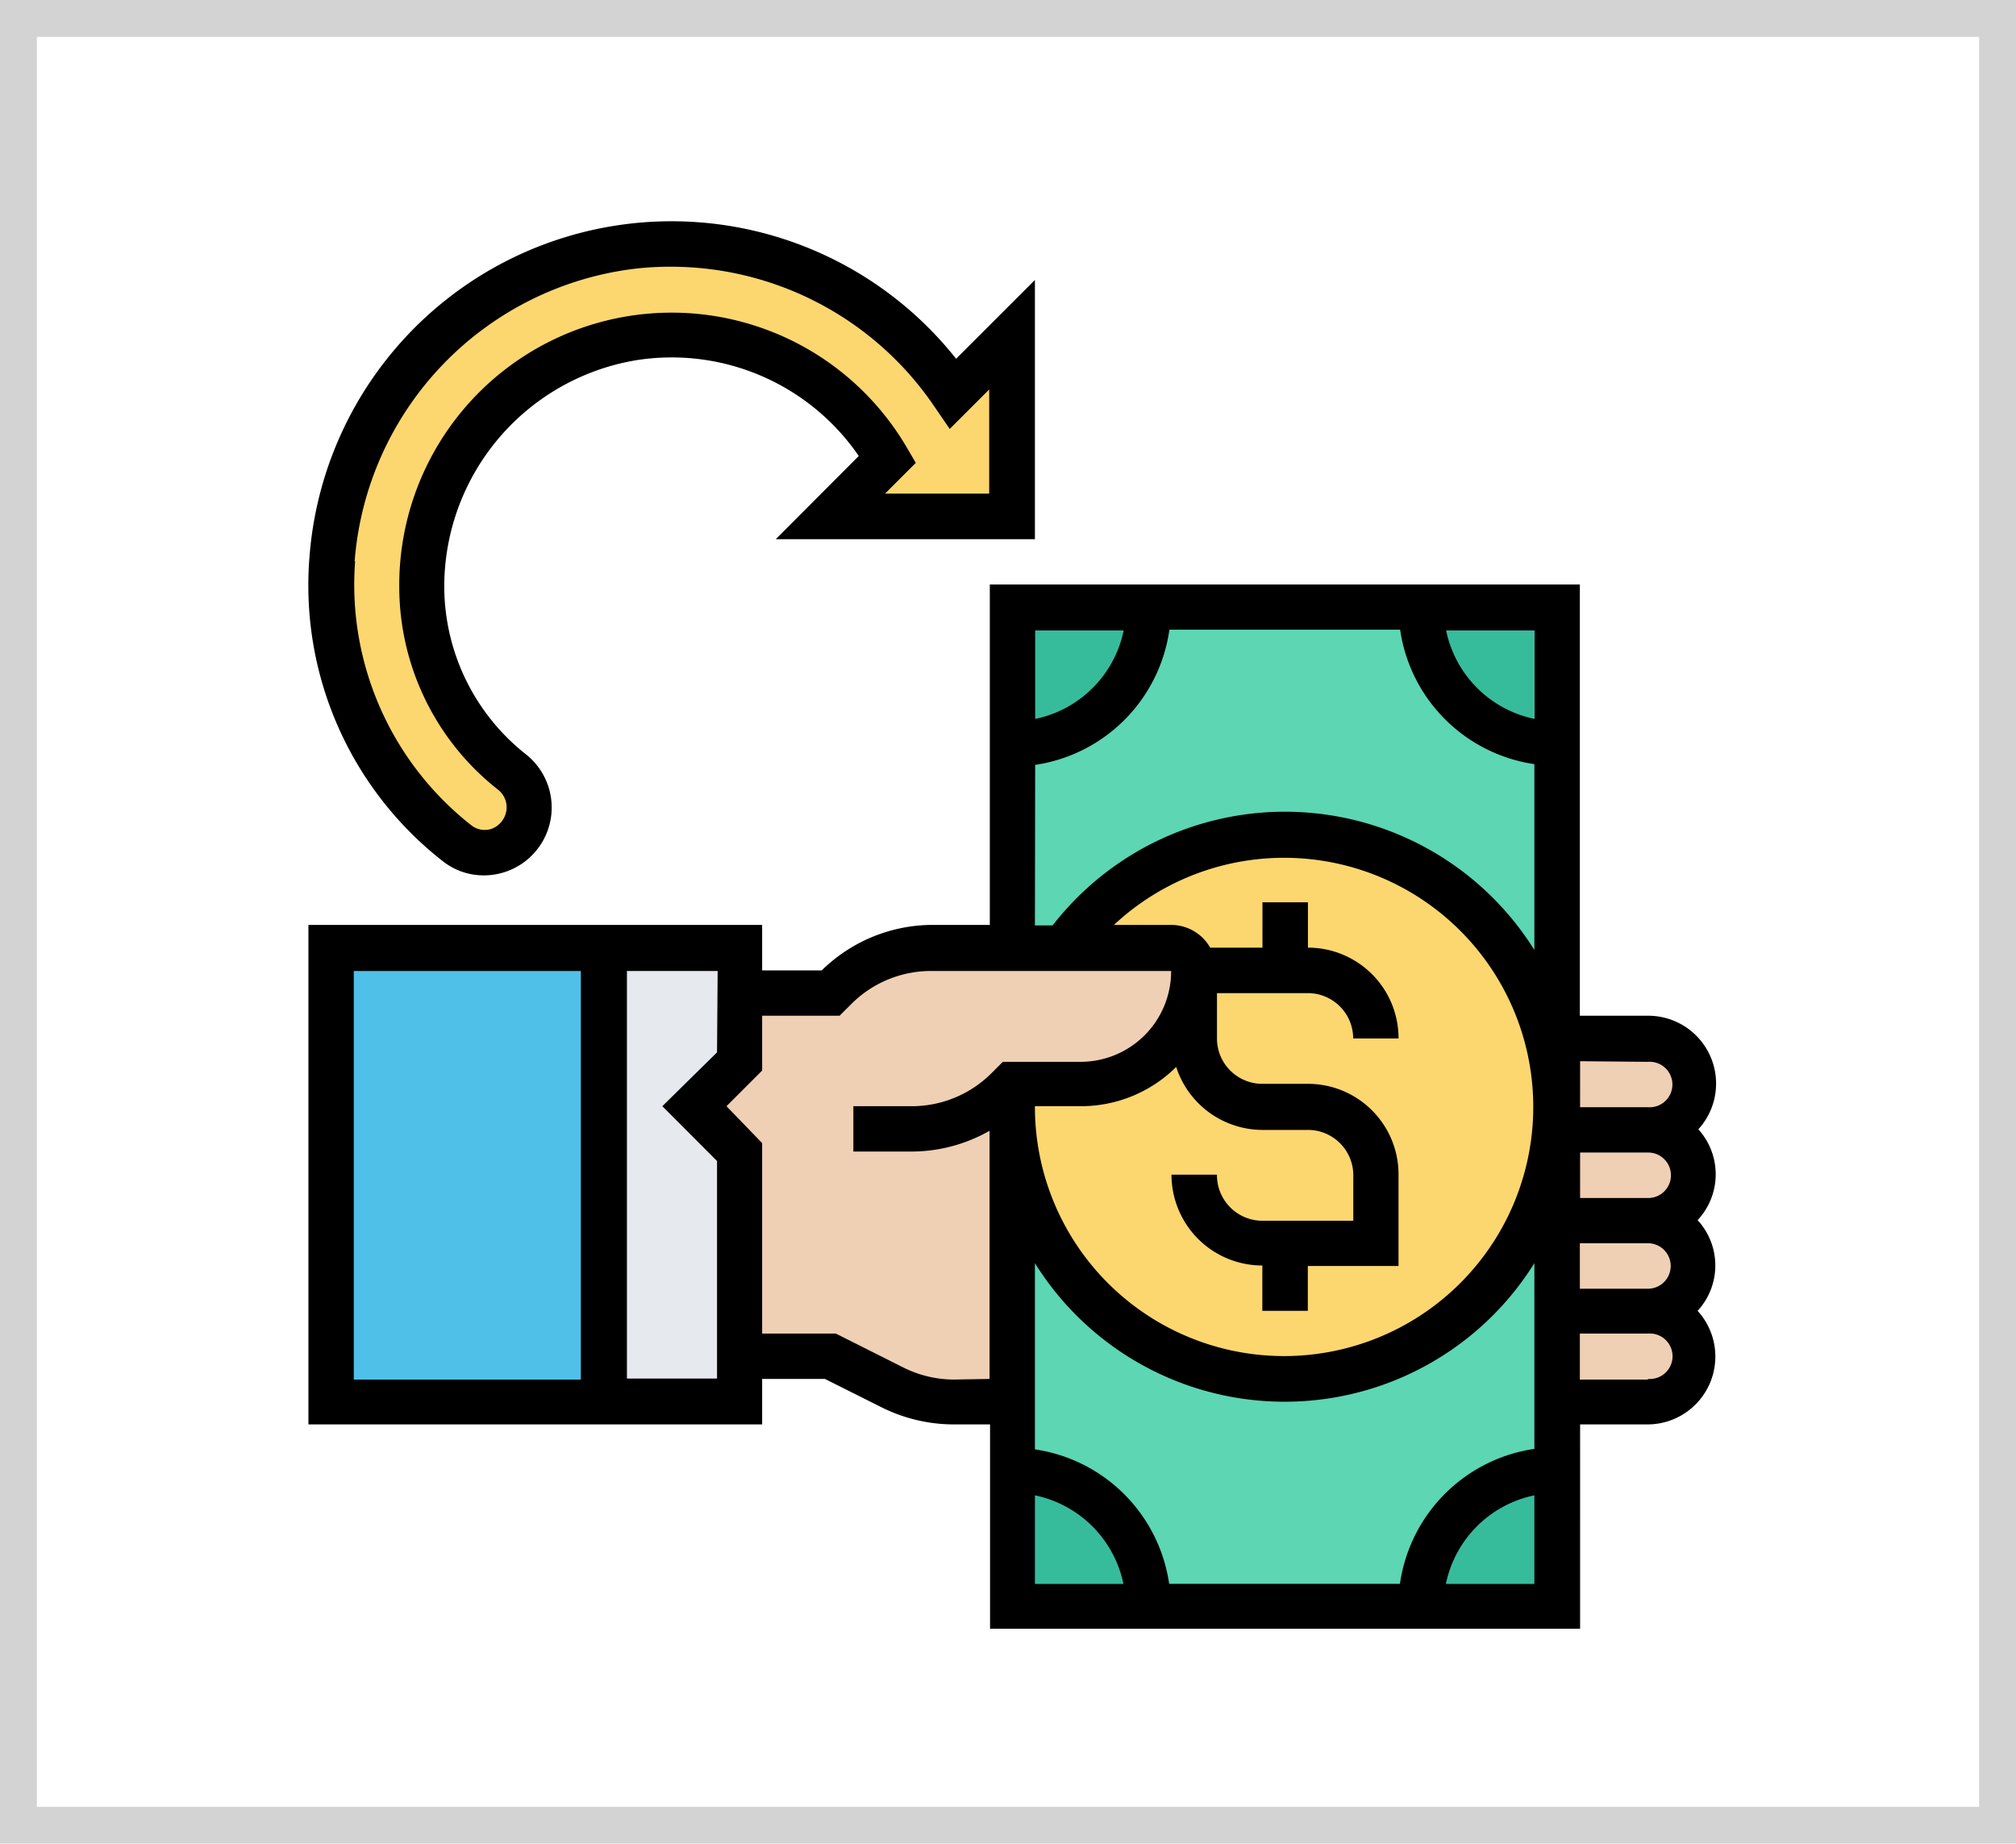
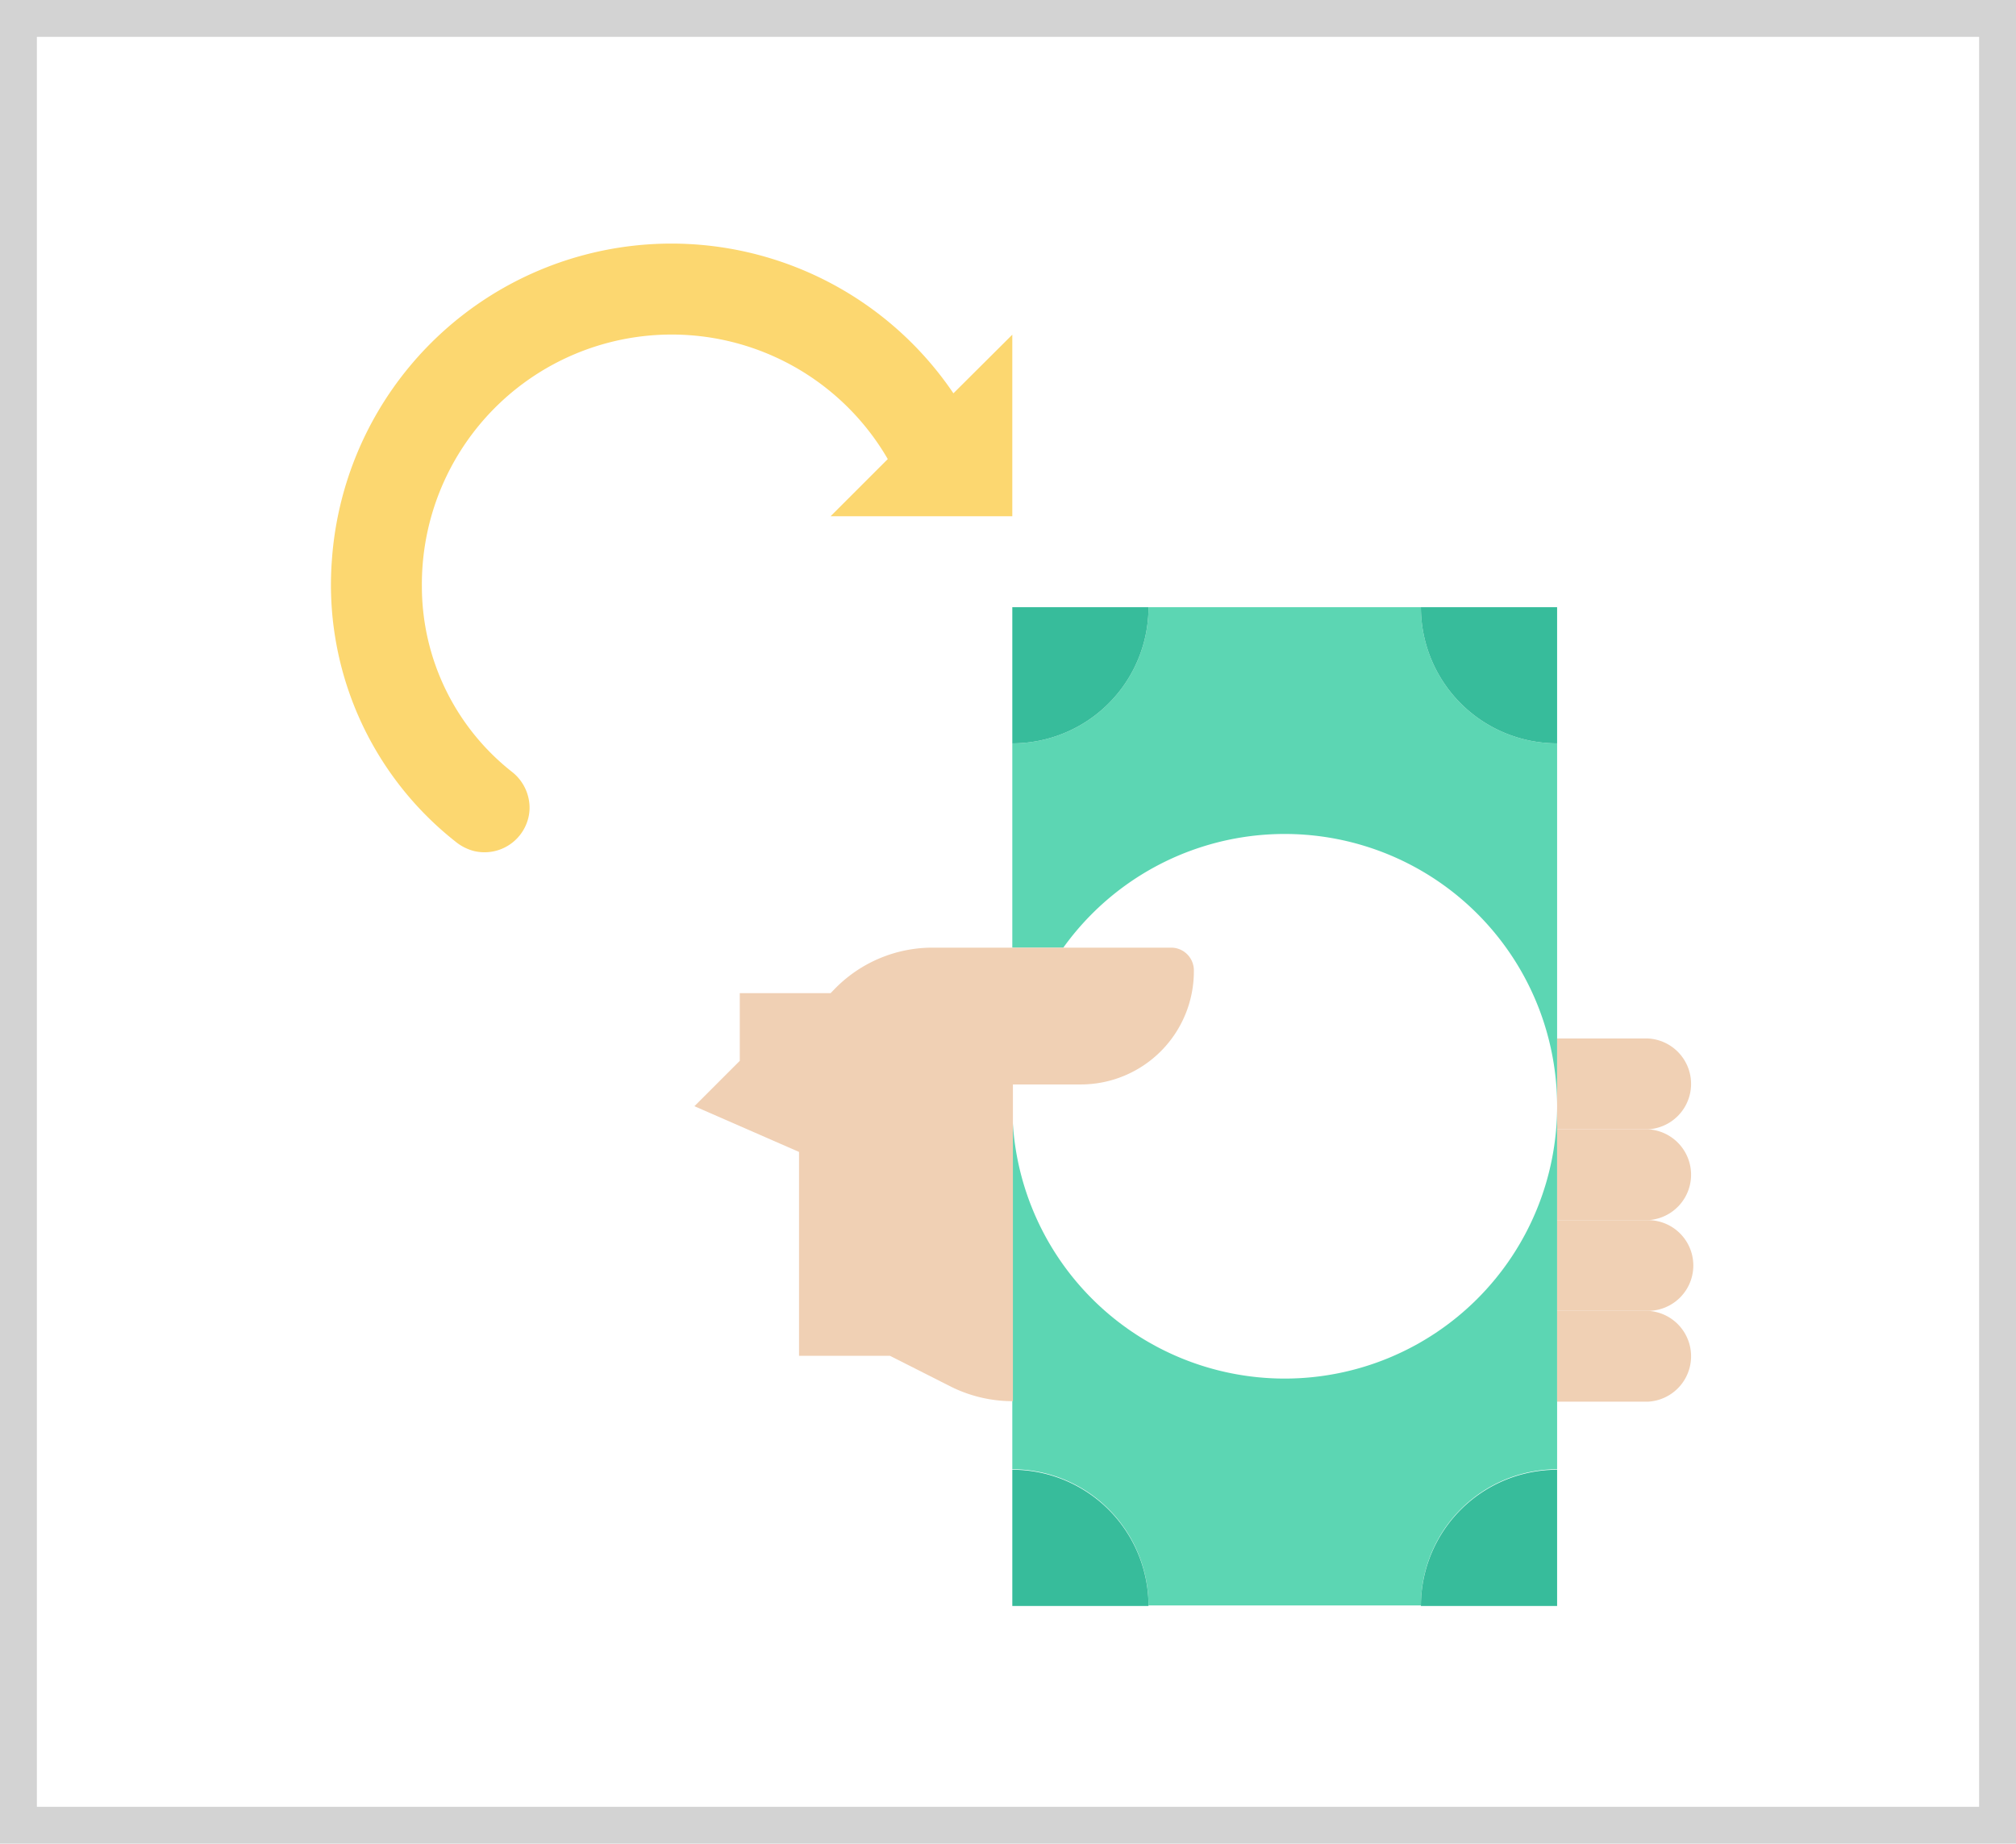
<svg xmlns="http://www.w3.org/2000/svg" id="Layer_1" data-name="Layer 1" viewBox="0 0 164 150">
  <defs>
    <clipPath id="clip-path">
-       <rect x="25.09" y="18" width="114.51" height="114.51" style="fill:none" />
-     </clipPath>
+       </clipPath>
  </defs>
  <title>duty</title>
-   <rect x="26.94" y="77.1" width="22.16" height="36.94" style="fill:#4fc1e9" />
-   <path d="M60.18,110.35V114H49.1V77.1H60.18v9.24L56.49,90l3.69,3.69Z" style="fill:#e6e9ed" />
  <path d="M126.67,84.49V90A22.16,22.16,0,0,0,86.5,77.1H82.35V60.48A11.08,11.08,0,0,0,93.43,49.4h22.16a11.08,11.08,0,0,0,11.08,11.08h0Z" style="fill:#5cd6b3" />
  <path d="M126.67,114v5.54a11.08,11.08,0,0,0-11.08,11.08H93.43a11.08,11.08,0,0,0-11.08-11.08h0V90a22.16,22.16,0,1,0,44.32,0Z" style="fill:#5cd6b3" />
  <path d="M93.43,130.66H82.35V119.58a11.08,11.08,0,0,1,11.08,11.08Z" style="fill:#37bc9b" />
  <path d="M126.67,119.58v11.08H115.59a11.08,11.08,0,0,1,11.08-11.08Z" style="fill:#37bc9b" />
  <path d="M126.67,49.4V60.48A11.08,11.08,0,0,1,115.59,49.4h11.08Z" style="fill:#37bc9b" />
  <path d="M82.35,49.4H93.43A11.08,11.08,0,0,1,82.35,60.48h0Z" style="fill:#37bc9b" />
  <path d="M134.06,99.27a3.69,3.69,0,0,1,0,7.38h-7.39V99.27Z" style="fill:#f0d0b4" />
  <path d="M134.06,91.88a3.7,3.7,0,0,1,0,7.39h-7.39V91.88Z" style="fill:#f0d0b4" />
  <path d="M134.06,106.65a3.7,3.7,0,0,1,0,7.39h-7.39v-7.39Z" style="fill:#f0d0b4" />
  <path d="M134.06,84.49a3.7,3.7,0,0,1,0,7.39h-7.39V84.49Z" style="fill:#f0d0b4" />
-   <path d="M86.5,77.1h8.77A1.85,1.85,0,0,1,97.12,79v0A9.2,9.2,0,0,1,88,88.23h-5.6V114H77.58a11.29,11.29,0,0,1-5-1.16l-5-2.53h-7.4V93.72L56.49,90l3.69-3.69V80.8h7.39l.44-.45a11.11,11.11,0,0,1,7.85-3.25Z" style="fill:#f0d0b4" />
-   <path d="M97.12,79a1.85,1.85,0,0,0-1.85-1.85H86.5A22.18,22.18,0,1,1,82.35,90V88.18h5.54A9.2,9.2,0,0,0,97.12,79Z" style="fill:#fcd770" />
+   <path d="M86.5,77.1h8.77A1.85,1.85,0,0,1,97.12,79v0A9.2,9.2,0,0,1,88,88.23h-5.6V114a11.29,11.29,0,0,1-5-1.16l-5-2.53h-7.4V93.72L56.49,90l3.69-3.69V80.8h7.39l.44-.45a11.11,11.11,0,0,1,7.85-3.25Z" style="fill:#f0d0b4" />
  <path d="M82.35,27.23V42H67.57l4.65-4.65a20.32,20.32,0,0,0-37.9,10.39,19.21,19.21,0,0,0,7.37,15.09,3.72,3.72,0,0,1,1.39,2.9,3.48,3.48,0,0,1-.11.85,3.67,3.67,0,0,1-4.45,2.65,3.92,3.92,0,0,1-1.33-.65A26.6,26.6,0,0,1,27,45.55,27.69,27.69,0,0,1,77.56,32Z" style="fill:#fcd770" />
  <g style="clip-path:url(#clip-path)">
    <path d="M138.16,91.88a5.52,5.52,0,0,0-4.1-9.24h-5.54V47.55h-48v27.7H75.85a12.89,12.89,0,0,0-9,3.7H62v-3.7H25.09v40.64H62v-3.7h5.11l4.65,2.33a13.17,13.17,0,0,0,5.78,1.37h3v16.62h48V115.89H134a5.52,5.52,0,0,0,4.1-9.24,5.45,5.45,0,0,0,0-7.38A5.46,5.46,0,0,0,138.16,91.88ZM135.91,103a1.85,1.85,0,0,1-1.85,1.85h-5.54v-3.7h5.54a1.85,1.85,0,0,1,1.85,1.85Zm-22,25.86H95.11a12.93,12.93,0,0,0-10.92-10.94V102.77a23.94,23.94,0,0,0,40.63,0v15.11a12.94,12.94,0,0,0-10.93,10.94Zm-18.21-42a7.4,7.4,0,0,0,7,5.07h3.7a3.69,3.69,0,0,1,3.69,3.69h0v3.7H102.7a3.7,3.7,0,0,1-3.7-3.7v-.05H95.3a7.39,7.39,0,0,0,7.39,7.39v3.69h3.7V103h7.38V95.57a7.37,7.37,0,0,0-7.37-7.39h-3.71A3.69,3.69,0,0,1,99,84.49h0V80.8h7.39a3.69,3.69,0,0,1,3.69,3.69h3.69a7.37,7.37,0,0,0-7.37-7.39h0V73.41h-3.7V77.1H98.45a3.67,3.67,0,0,0-3.18-1.85H90.62A20.27,20.27,0,1,1,84.19,90h3.7a11,11,0,0,0,7.79-3.19Zm32.84,10.61v-3.7h5.54a1.85,1.85,0,0,1,0,3.7Zm5.54-11.08a1.85,1.85,0,0,1,.27,3.69,1.22,1.22,0,0,1-.27,0h-5.54V86.34Zm-9.24-27.9a9.25,9.25,0,0,1-7.2-7.2h7.2Zm-33.43-7.2a9.25,9.25,0,0,1-7.2,7.2v-7.2Zm-7.2,10.94a12.94,12.94,0,0,0,10.92-11H113.9a12.93,12.93,0,0,0,10.92,10.94V77.29a23.93,23.93,0,0,0-39.19-2H84.19ZM28.78,79H47.25v33.24H28.78Zm29.55,6.62L53.88,90l4.45,4.46v17.7H51V79h7.38Zm19.24,26.62a9.24,9.24,0,0,1-4.12-1L68,108.5H62V93l-2.9-3L62,87.1V82.64h6.3l1-1A9.16,9.16,0,0,1,75.85,79H95.27a7.37,7.37,0,0,1-7.37,7.39H81.58l-1,1A9.18,9.18,0,0,1,74.06,90H69.42v3.69h4.64A12.86,12.86,0,0,0,80.5,92v20.19Zm6.62,9.42a9.27,9.27,0,0,1,7.2,7.21h-7.2Zm33.43,7.21a9.27,9.27,0,0,1,7.2-7.21v7.21Zm16.44-16.63h-5.54V108.5h5.54a1.85,1.85,0,1,1,.27,3.69,1.22,1.22,0,0,1-.27,0Z" />
    <path d="M36,70.05a5.36,5.36,0,0,0,3.35,1.17,5.52,5.52,0,0,0,3.47-9.82,17.43,17.43,0,0,1-6.68-13.66A18.68,18.68,0,0,1,51.93,29.28,18.45,18.45,0,0,1,69.86,37.1l-6.75,6.77H84.19V22.78l-6.41,6.41A29.54,29.54,0,0,0,25.17,45.4,28.47,28.47,0,0,0,36,70.05ZM28.85,45.66a26,26,0,0,1,23-23.82,25,25,0,0,1,2.73-.14A25.9,25.9,0,0,1,76,33.06l1.26,1.84,3.21-3.21v8.47H72l2.5-2.5-.72-1.23a22.16,22.16,0,0,0-41.3,11.35,21,21,0,0,0,8.06,16.49,1.81,1.81,0,0,1,.62,1.85A1.89,1.89,0,0,1,40,67.43a1.76,1.76,0,0,1-1.64-.27,24.89,24.89,0,0,1-9.47-21.5Z" />
  </g>
  <path d="M161,3V147H3V3H161m3-3H0V150H164V0Z" style="fill:#d3d3d3" />
</svg>